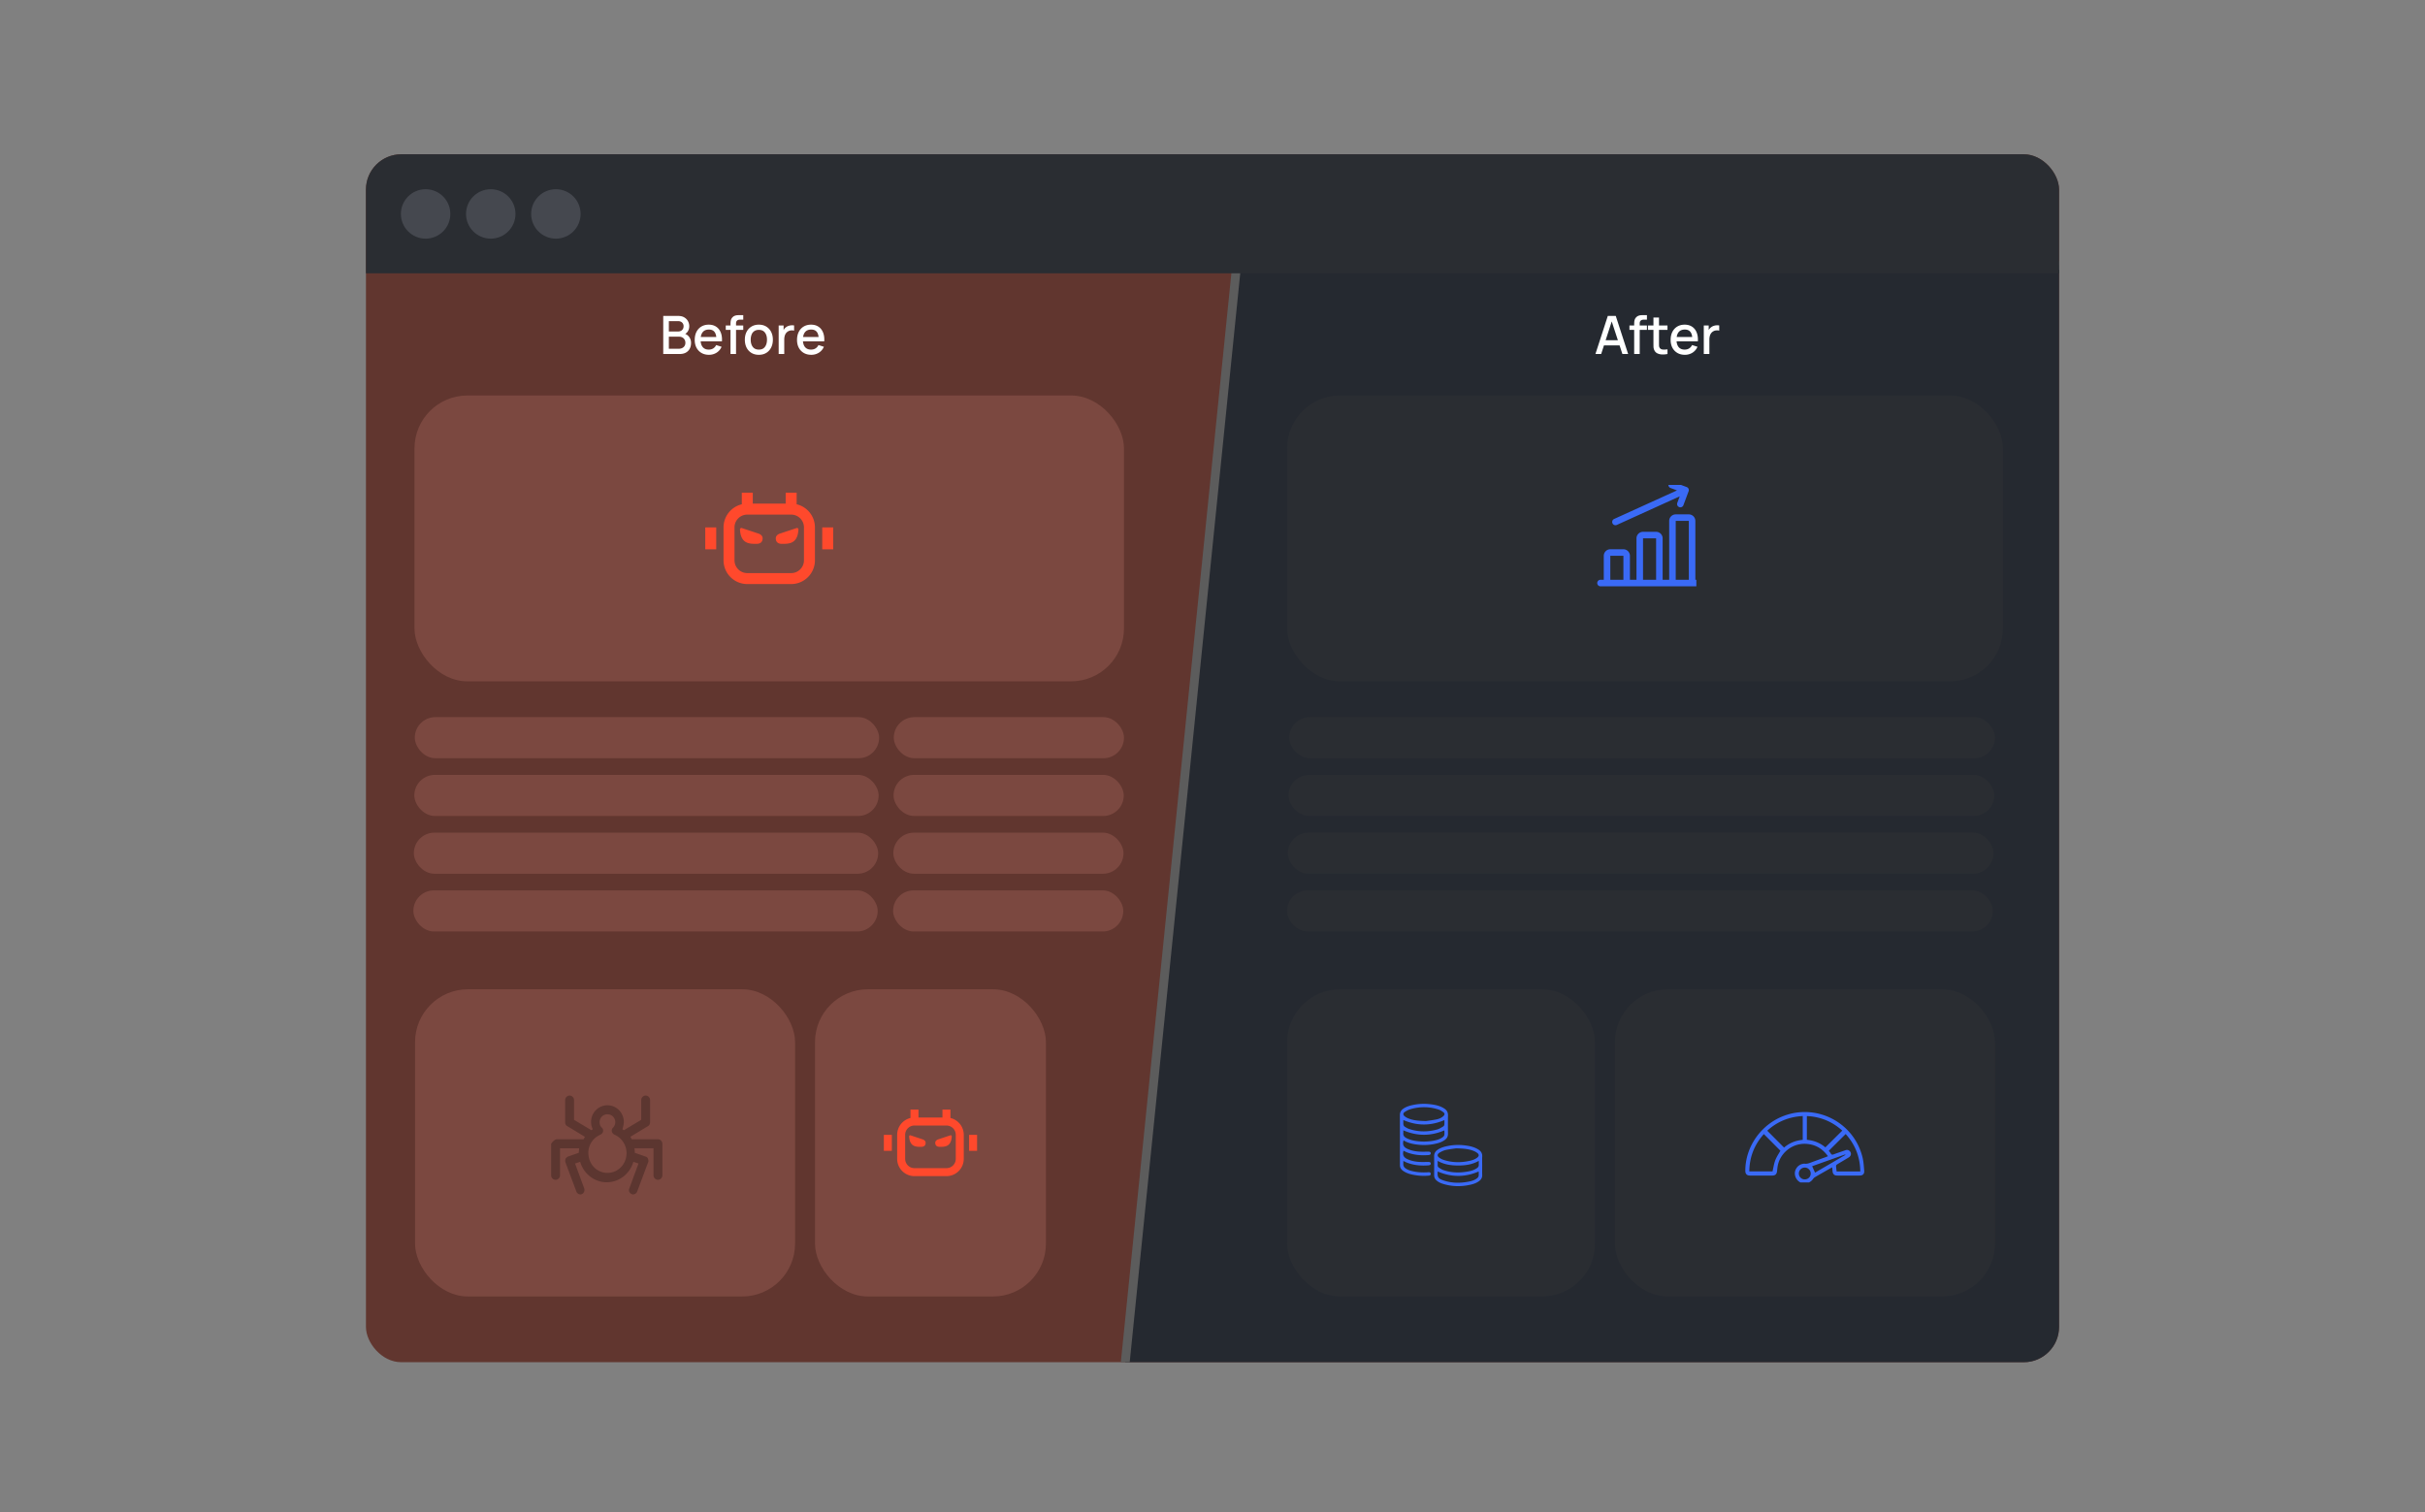
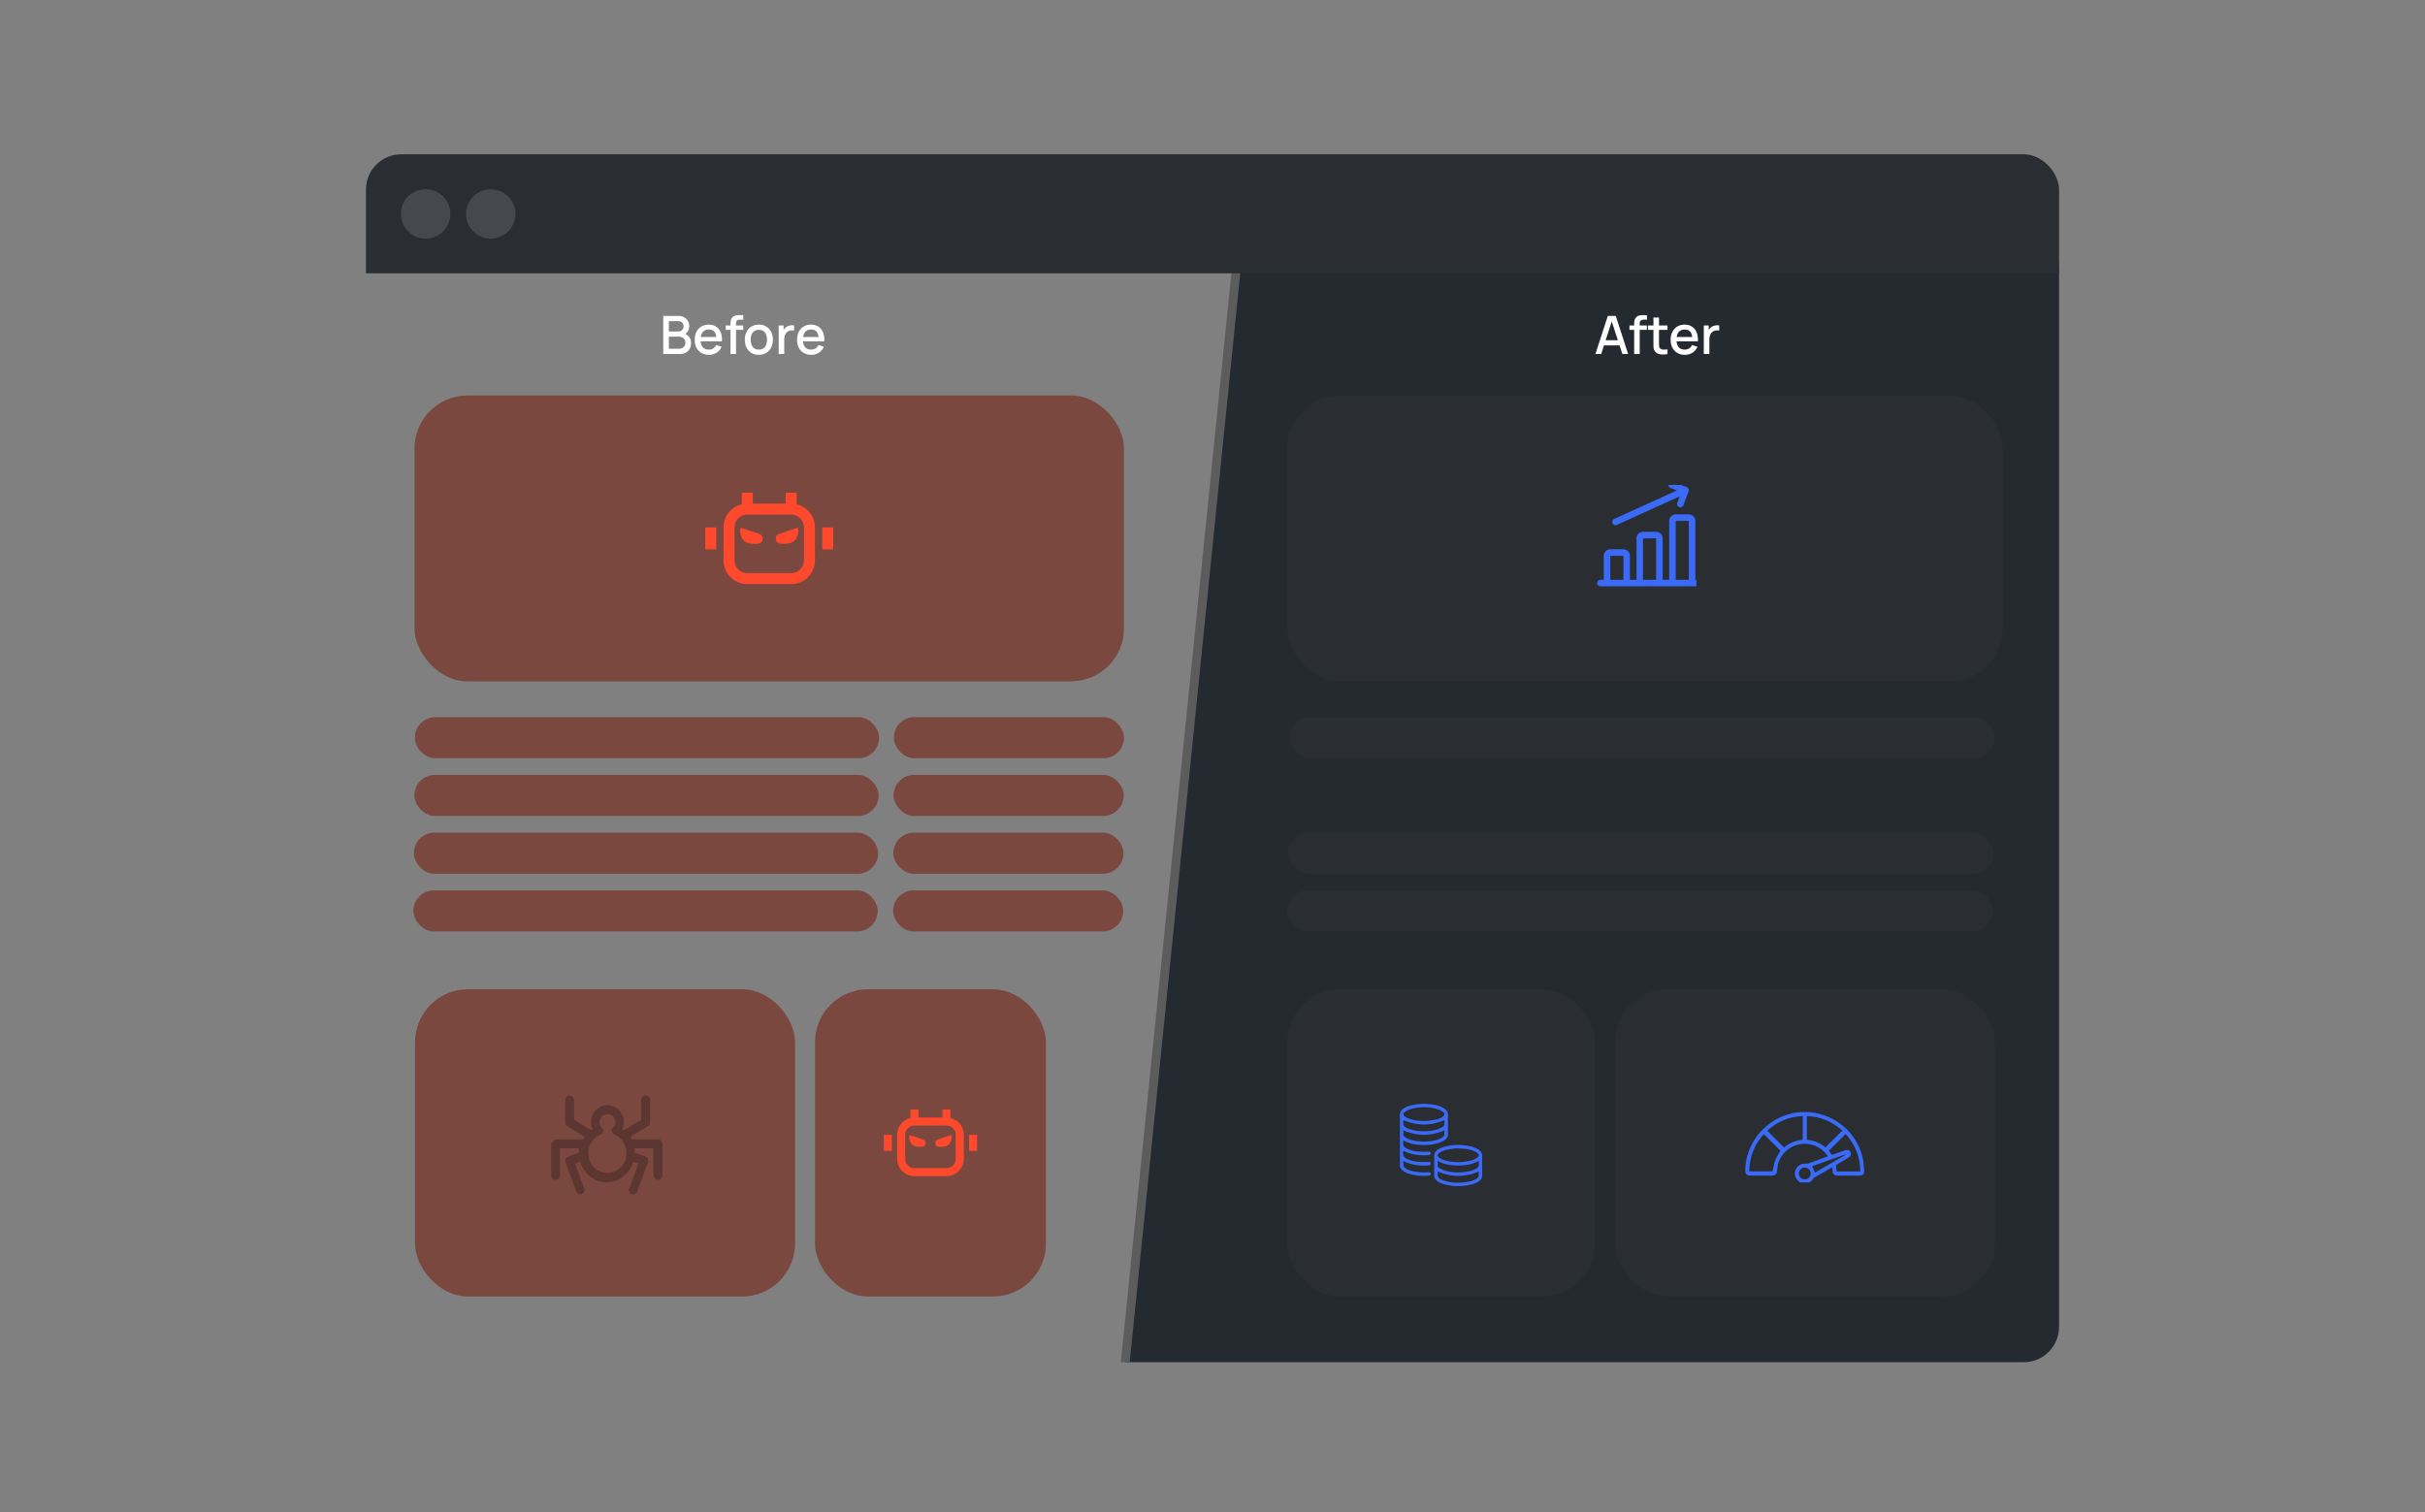
<svg xmlns="http://www.w3.org/2000/svg" width="550" height="343" fill="none">
  <rect width="100%" height="100%" fill="#808080" stroke="none" />
  <g clip-path="url(#a)">
-     <rect width="384" height="274" x="83" y="35" fill="#61362F" rx="8" />
    <path fill="#252930" stroke="#5C5C5C" stroke-width="2" d="M468 60.188v249.808H255.115l.112-1.1 25.152-247.81.091-.898H468Z" />
    <path fill="#2A2D32" d="M83 43a8 8 0 0 1 8-8h368a8 8 0 0 1 8 8v19H83V43Z" />
    <circle cx="96.532" cy="48.528" r="5.607" fill="#45484F" />
    <circle cx="111.305" cy="48.528" r="5.607" fill="#45484F" />
-     <circle cx="126.077" cy="48.528" r="5.607" fill="#45484F" />
    <rect width="160.915" height="64.844" x="94.008" y="89.711" fill="#7B4840" rx="12" />
    <path fill="#FF492C" fill-rule="evenodd" d="M168.246 114.39a5.391 5.391 0 0 0-4.146 5.245v7.463a5.39 5.39 0 0 0 5.39 5.39h9.95a5.39 5.39 0 0 0 5.39-5.39v-7.463a5.391 5.391 0 0 0-4.146-5.245v-2.632h-2.488v2.487h-7.462v-2.487h-2.488v2.632Zm1.244 2.343a2.902 2.902 0 0 0-2.902 2.902v7.463A2.902 2.902 0 0 0 169.49 130h9.95a2.902 2.902 0 0 0 2.902-2.902v-7.463a2.902 2.902 0 0 0-2.902-2.902h-9.95Zm-9.536 7.877v-4.975h2.488v4.975h-2.488Zm26.534 0v-4.975h2.488v4.975h-2.488Z" clip-rule="evenodd" />
    <path fill="#FF492C" d="M171.549 123.368c-1.587 0-3.553 0-3.72-3.269a.321.321 0 0 1 .426-.317l3.808 1.269c.463.155.872.504.897.991.032.645-.247 1.326-1.411 1.326Zm5.819 0c1.586 0 3.553 0 3.72-3.269a.321.321 0 0 0-.426-.317l-3.809 1.269c-.462.155-.871.504-.896.991-.032.645.247 1.326 1.411 1.326Z" />
    <rect width="86.195" height="69.684" x="94.134" y="224.406" fill="#7B4840" rx="12" />
    <g clip-path="url(#b)">
      <path fill="#000" d="M126.32 258.427h6.035c.077-.157.232-.393.309-.551l-4.023-2.438c-.309-.157-.464-.472-.464-.865v-5.035c0-.551.464-1.022 1.006-1.022s1.006.472 1.006 1.022v4.484l3.946 2.36c.077-.078.232-.157.309-.236a3.703 3.703 0 0 1-.387-1.652c0-2.124 1.702-3.775 3.714-3.775 2.089 0 3.713 1.73 3.713 3.775 0 .551-.155 1.102-.309 1.652.077.079.232.158.309.236l3.946-2.36v-4.484c0-.551.464-1.022 1.006-1.022s1.006.472 1.006 1.022v5.035c0 .314-.155.708-.464.865l-4.023 2.438c.154.158.232.394.309.551h5.958c.541 0 1.006.472 1.006 1.023v7.159c0 .55-.465 1.022-1.006 1.022-.542 0-1.006-.472-1.006-1.022v-6.136h-4.333c.077.314.077.629.077 1.023l2.476.865c.232.078.464.236.542.551.077.236.155.551 0 .787l-2.476 6.607c-.155.394-.542.63-.928.63-.078 0-.232 0-.31-.079-.464-.157-.774-.787-.542-1.259l2.09-5.663-1.161-.394c-.774 2.675-3.172 4.641-6.035 4.641-2.862 0-5.261-1.966-6.035-4.641l-1.16.394 2.089 5.663c.155.472-.077 1.102-.542 1.259-.077.079-.232.079-.309.079-.387 0-.774-.236-.928-.63l-2.476-6.607a1.353 1.353 0 0 1 0-.787c.077-.236.309-.394.541-.551l2.477-.865c0-.315.077-.708.077-1.023h-4.333v6.136c0 .55-.464 1.022-1.006 1.022s-1.006-.472-1.006-1.022v-7.159c.386-.551.851-1.023 1.315-1.023Zm11.451 7.631c2.398 0 4.333-1.967 4.333-4.484 0-1.81-1.083-3.462-2.709-4.17-.309-.157-.541-.393-.619-.707a.9.9 0 0 1 .232-.866c.31-.314.542-.786.542-1.258 0-1.023-.774-1.809-1.779-1.809-1.006 0-1.779.786-1.779 1.809 0 .472.154.943.541 1.258.232.236.31.551.232.866-.077.314-.309.551-.619.707-1.625.708-2.708 2.281-2.708 4.091 0 2.596 1.934 4.562 4.333 4.562v.001Z" opacity=".25" />
    </g>
    <rect width="52.376" height="69.684" x="184.846" y="224.406" fill="#7B4840" rx="12" />
    <rect width="69.829" height="69.684" x="291.924" y="224.406" fill="#2A2D32" rx="12" />
    <g fill="#3A6AF6" clip-path="url(#c)">
      <path d="M318.289 263.348c0 .357-.046.694.016 1.01.042.213.195.449.368.585.577.454 1.276.64 1.982.784 1.111.227 2.233.262 3.361.177.2-.016.368.024.454.23a.38.38 0 0 1-.32.533c-1.147.12-2.289.065-3.423-.139-.775-.139-1.533-.343-2.218-.749-.441-.261-.836-.575-.961-1.111a1.867 1.867 0 0 1-.039-.403c-.001-3.771.007-7.541-.009-11.311-.003-.642.257-1.098.758-1.448.689-.482 1.478-.711 2.29-.876a11.96 11.96 0 0 1 3.679-.169c1.21.13 2.402.347 3.434 1.058.516.356.76.839.749 1.484-.024 1.389-.02 2.778-.002 4.167.007.611-.239 1.065-.716 1.413-.681.497-1.469.735-2.279.902a12.12 12.12 0 0 1-3.795.175c-1.149-.127-2.278-.355-3.286-.98-.267.909-.031 1.475.782 1.876.902.446 1.874.624 2.866.679.648.036 1.3.01 1.949.005.39-.003.569.105.575.368.004.25-.16.373-.529.403-1.644.132-3.256-.002-4.811-.587-.288-.108-.559-.26-.838-.392-.261.888-.024 1.456.788 1.857.902.445 1.874.624 2.866.679.648.036 1.3.009 1.949.004.39-.003.57.106.575.369.004.25-.16.373-.529.403-1.644.132-3.256-.002-4.811-.588-.288-.108-.559-.26-.874-.409l-.001.001Zm5.127-9.047c.482-.073 1.416-.182 2.336-.364.598-.118 1.175-.346 1.632-.782.305-.289.324-.592-.008-.845-.325-.249-.69-.484-1.076-.612-2.082-.693-4.195-.697-6.301-.126-.494.134-.969.393-1.403.671-.419.268-.4.676-.002.983.22.17.468.316.723.427 1.161.505 2.397.605 4.1.648h-.001Zm4.181-.221c-3.121 1.337-6.205 1.334-9.319-.013 0 .244.005.512-.001.781-.008.338.113.613.407.783.293.17.585.358.902.462 2.124.695 4.27.705 6.411.101.48-.136.92-.433 1.358-.691.119-.071.218-.263.232-.409.034-.345.011-.695.011-1.014h-.001Zm-9.32 2.319c0 .202.018.417-.003.628-.051.514.191.841.619 1.083.661.371 1.376.565 2.115.684a12.13 12.13 0 0 0 3.883 0c.787-.128 1.562-.313 2.232-.771.189-.13.407-.332.449-.535.073-.357.02-.74.02-1.076-3.112 1.338-6.195 1.332-9.315-.014v.001Z" />
      <path d="M336.166 264.391c0 .719-.017 1.439.006 2.157.017.557-.214.972-.632 1.306-.534.426-1.159.672-1.81.831-2.183.532-4.36.526-6.515-.159-.567-.18-1.099-.437-1.525-.872-.293-.3-.422-.66-.421-1.079.005-1.418.017-2.837-.004-4.255-.009-.633.232-1.103.733-1.462.693-.496 1.49-.731 2.311-.898a11.961 11.961 0 0 1 3.679-.172c1.19.127 2.362.338 3.389 1.02.539.359.83.836.797 1.514-.033.688-.008 1.379-.008 2.069Zm-5.902-3.904c-.477.072-1.413.172-2.329.367-.482.103-.954.328-1.384.578-.656.384-.641.851.006 1.262.252.16.523.303.805.397 1.986.66 4 .668 6.026.216.599-.134 1.175-.34 1.666-.726.434-.343.435-.715-.01-1.049a3.357 3.357 0 0 0-.674-.396c-1.162-.504-2.397-.605-4.106-.649Zm5.128 2.84c-1.48.849-3.056 1.057-4.668 1.057-1.61 0-3.185-.212-4.653-1.047 0 .336.01.634-.003.932-.01.256.076.47.286.6.327.203.655.429 1.014.552 1.901.65 3.842.657 5.795.271.659-.13 1.291-.341 1.846-.74.224-.162.377-.364.382-.65.006-.309.002-.617.002-.976l-.001.001Zm-.018 2.409c-3.1 1.345-6.193 1.341-9.29.005-.119 1.252.083 1.608 1.294 2.02 1.902.647 3.844.651 5.796.261.659-.132 1.301-.33 1.838-.753.155-.123.317-.321.346-.504.055-.346.016-.707.016-1.028v-.001Z" />
    </g>
    <rect width="86.195" height="69.684" x="366.27" y="224.406" fill="#2A2D32" rx="12" />
    <rect width="162.348" height="64.844" x="291.924" y="89.711" fill="#2A2D32" rx="12" />
    <g clip-path="url(#d)">
      <path fill="#3A6AF6" d="M414.587 262.273c-1.168-1.619-2.661-2.564-4.613-2.775-3.233-.35-5.918 1.809-6.663 4.457-.154.548-.208 1.128-.268 1.698-.072.685-.388 1.009-1.082 1.011-1.686.005-3.372.006-5.058 0-.704-.003-1.054-.369-1.057-1.072-.025-5.476 3.609-10.604 8.873-12.524 7.551-2.752 15.857 1.695 17.722 9.52.235.987.291 2.022.372 3.04.052.649-.344 1.031-.997 1.034-1.728.01-3.456.01-5.184 0-.614-.003-.948-.346-.998-.959-.023-.28-.05-.559-.08-.899-.155.079-.288.141-.414.213-1.169.667-2.34 1.331-3.502 2.011a1.49 1.49 0 0 0-.441.426c-.578.818-1.574 1.18-2.523.898-.896-.266-1.555-1.138-1.595-2.111-.038-.912.577-1.827 1.478-2.146.258-.091.555-.146.824-.12.438.043.819-.074 1.217-.224 1.178-.446 2.366-.865 3.549-1.297.13-.047.256-.105.44-.181Zm-12.572 3.447c.213-.898.326-1.756.628-2.541.302-.784.794-1.495 1.156-2.153l-3.752-3.773c-2.129 2.383-3.265 5.187-3.296 8.467h5.264Zm6.85-12.556c-3.12.163-5.791 1.269-8.044 3.323l3.81 3.825c1.197-1.034 2.619-1.605 4.234-1.751v-5.397Zm5.132 7.104 3.836-3.803c-2.266-2.035-4.927-3.16-8.027-3.294v5.382c1.621.149 3.041.722 4.19 1.714l.001.001Zm7.921 5.458c-.04-3.297-1.172-6.109-3.313-8.482l-3.824 3.794c.144.194.329.393.455.624.153.281.328.308.614.203.892-.329 1.795-.628 2.692-.944.346-.121.664-.096.943.154.487.437.406 1.114-.193 1.481-.873.534-1.761 1.045-2.632 1.58-.109.066-.234.223-.23.334.013.416.078.829.124 1.256h5.364Zm-10.261.275 6.885-4.029-.05-.101c-2.512.896-5.025 1.79-7.489 2.668l.654 1.461v.001Zm-2.326 1.528c.75 0 1.342-.579 1.347-1.32a1.358 1.358 0 0 0-1.364-1.362 1.356 1.356 0 0 0-1.326 1.358 1.325 1.325 0 0 0 1.343 1.324Z" />
    </g>
    <rect width="105.307" height="9.324" x="94.079" y="162.672" fill="#7B4840" rx="4.662" />
    <rect width="52.205" height="9.324" x="202.718" y="162.672" fill="#7B4840" rx="4.662" />
    <rect width="160.05" height="9.324" x="292.414" y="162.672" fill="#2A2D32" rx="4.662" />
    <rect width="105.307" height="9.324" x="93.971" y="175.773" fill="#7B4840" rx="4.662" />
    <rect width="52.205" height="9.324" x="202.664" y="175.773" fill="#7B4840" rx="4.662" />
-     <rect width="160.05" height="9.324" x="292.251" y="175.773" fill="#2A2D32" rx="4.662" />
    <rect width="105.307" height="9.324" x="93.863" y="188.875" fill="#7B4840" rx="4.662" />
    <rect width="52.205" height="9.324" x="202.611" y="188.875" fill="#7B4840" rx="4.662" />
    <rect width="160.05" height="9.324" x="292.087" y="188.875" fill="#2A2D32" rx="4.662" />
    <rect width="105.307" height="9.324" x="93.756" y="201.969" fill="#7B4840" rx="4.662" />
    <rect width="52.205" height="9.324" x="202.558" y="201.969" fill="#7B4840" rx="4.662" />
    <rect width="160.05" height="9.324" x="291.924" y="201.969" fill="#2A2D32" rx="4.662" />
    <path fill="#fff" d="M150.427 80.305v-8.64h3.396c.548 0 1.008.112 1.38.336.372.224.652.514.84.87.188.352.282.724.282 1.116 0 .476-.118.884-.354 1.224-.232.34-.546.572-.942.696l-.012-.294c.552.136.976.402 1.272.798.296.392.444.85.444 1.374 0 .508-.102.95-.306 1.326-.2.376-.494.67-.882.882-.384.208-.85.312-1.398.312h-3.72Zm1.272-1.194h2.256c.284 0 .538-.054.762-.162.228-.108.406-.262.534-.462.132-.204.198-.446.198-.726 0-.26-.058-.494-.174-.702a1.204 1.204 0 0 0-.492-.498 1.459 1.459 0 0 0-.75-.186h-2.334v2.736Zm0-3.918h2.106c.232 0 .44-.046.624-.138.188-.096.336-.232.444-.408.112-.18.168-.396.168-.648a1.1 1.1 0 0 0-.336-.828c-.224-.216-.524-.324-.9-.324h-2.106v2.346Zm9.102 5.292c-.644 0-1.21-.14-1.698-.42a2.987 2.987 0 0 1-1.134-1.182c-.268-.508-.402-1.096-.402-1.764 0-.708.132-1.322.396-1.842.268-.52.64-.922 1.116-1.206.476-.284 1.03-.426 1.662-.426.66 0 1.222.154 1.686.462.464.304.81.738 1.038 1.302.232.564.324 1.234.276 2.01h-1.254v-.456c-.008-.752-.152-1.308-.432-1.668-.276-.36-.698-.54-1.266-.54-.628 0-1.1.198-1.416.594-.316.396-.474.968-.474 1.716 0 .712.158 1.264.474 1.656.316.388.772.582 1.368.582.392 0 .73-.088 1.014-.264.288-.18.512-.436.672-.768l1.23.39a2.92 2.92 0 0 1-1.146 1.35 3.19 3.19 0 0 1-1.71.474Zm-2.31-3.066v-.978h4.626v.978h-4.626Zm7.19 2.886v-6.708c0-.164.006-.338.018-.522.012-.188.046-.372.102-.552.06-.184.158-.352.294-.504.164-.18.344-.308.54-.384.196-.076.39-.12.582-.132a8.89 8.89 0 0 1 .54-.018h.816v1.032h-.756c-.296 0-.518.074-.666.222-.144.144-.216.35-.216.618v6.948h-1.254Zm-1.074-5.472v-1.008h3.966v1.008h-3.966Zm7.501 5.652c-.648 0-1.21-.146-1.686-.438a2.952 2.952 0 0 1-1.104-1.206c-.256-.516-.384-1.11-.384-1.782 0-.676.132-1.27.396-1.782a2.902 2.902 0 0 1 1.11-1.2c.476-.288 1.032-.432 1.668-.432.648 0 1.21.146 1.686.438.476.292.844.694 1.104 1.206.26.512.39 1.102.39 1.77 0 .676-.132 1.272-.396 1.788-.26.512-.628.914-1.104 1.206-.476.288-1.036.432-1.68.432Zm0-1.182c.62 0 1.082-.208 1.386-.624.308-.42.462-.96.462-1.62 0-.676-.156-1.216-.468-1.62-.308-.408-.768-.612-1.38-.612-.42 0-.766.096-1.038.288-.272.188-.474.45-.606.786a3.12 3.12 0 0 0-.198 1.158c0 .68.156 1.224.468 1.632.312.408.77.612 1.374.612Zm4.499 1.002v-6.48h1.116v1.572l-.156-.204a2.38 2.38 0 0 1 .312-.57c.128-.176.276-.32.444-.432.164-.12.346-.212.546-.276.204-.068.412-.108.624-.12.212-.016.416-.006.612.03V75a2.032 2.032 0 0 0-.708-.048 1.55 1.55 0 0 0-.708.246 1.59 1.59 0 0 0-.486.48 2.04 2.04 0 0 0-.252.63c-.052.228-.078.47-.078.726v3.27h-1.266Zm7.397.18c-.644 0-1.21-.14-1.698-.42a2.987 2.987 0 0 1-1.134-1.182c-.268-.508-.402-1.096-.402-1.764 0-.708.132-1.322.396-1.842.268-.52.64-.922 1.116-1.206.476-.284 1.03-.426 1.662-.426.66 0 1.222.154 1.686.462.464.304.81.738 1.038 1.302.232.564.324 1.234.276 2.01h-1.254v-.456c-.008-.752-.152-1.308-.432-1.668-.276-.36-.698-.54-1.266-.54-.628 0-1.1.198-1.416.594-.316.396-.474.968-.474 1.716 0 .712.158 1.264.474 1.656.316.388.772.582 1.368.582.392 0 .73-.088 1.014-.264.288-.18.512-.436.672-.768l1.23.39a2.92 2.92 0 0 1-1.146 1.35 3.19 3.19 0 0 1-1.71.474Zm-2.31-3.066v-.978h4.626v.978h-4.626Zm180.157 2.886 2.808-8.64h1.806l2.808 8.64h-1.302l-2.586-7.884h.324l-2.556 7.884h-1.302Zm1.458-1.95v-1.176h4.512v1.176h-4.512Zm7.33 1.95v-6.708c0-.164.006-.338.018-.522.012-.188.046-.372.102-.552.06-.184.158-.352.294-.504.164-.18.344-.308.54-.384.196-.076.39-.12.582-.132a8.89 8.89 0 0 1 .54-.018h.816v1.032h-.756c-.296 0-.518.074-.666.222-.144.144-.216.35-.216.618v6.948h-1.254Zm-1.074-5.472v-1.008h3.966v1.008h-3.966Zm8.629 5.472c-.408.08-.808.114-1.2.102a2.716 2.716 0 0 1-1.05-.228c-.308-.14-.54-.36-.696-.66a1.93 1.93 0 0 1-.228-.816c-.008-.28-.012-.596-.012-.948v-5.73h1.26v5.67c0 .26.002.486.006.678.008.192.05.354.126.486.144.248.372.39.684.426.316.032.686.018 1.11-.042v1.062Zm-4.428-5.472v-1.008h4.428v1.008h-4.428Zm8.376 5.652c-.644 0-1.21-.14-1.698-.42a2.987 2.987 0 0 1-1.134-1.182c-.268-.508-.402-1.096-.402-1.764 0-.708.132-1.322.396-1.842.268-.52.64-.922 1.116-1.206.476-.284 1.03-.426 1.662-.426.66 0 1.222.154 1.686.462.464.304.81.738 1.038 1.302.232.564.324 1.234.276 2.01h-1.254v-.456c-.008-.752-.152-1.308-.432-1.668-.276-.36-.698-.54-1.266-.54-.628 0-1.1.198-1.416.594-.316.396-.474.968-.474 1.716 0 .712.158 1.264.474 1.656.316.388.772.582 1.368.582.392 0 .73-.088 1.014-.264.288-.18.512-.436.672-.768l1.23.39a2.92 2.92 0 0 1-1.146 1.35 3.19 3.19 0 0 1-1.71.474Zm-2.31-3.066v-.978h4.626v.978h-4.626Zm6.596 2.886v-6.48h1.116v1.572l-.156-.204a2.38 2.38 0 0 1 .312-.57c.128-.176.276-.32.444-.432.164-.12.346-.212.546-.276.204-.068.412-.108.624-.12.212-.016.416-.006.612.03V75a2.032 2.032 0 0 0-.708-.048 1.55 1.55 0 0 0-.708.246 1.59 1.59 0 0 0-.486.48 2.04 2.04 0 0 0-.252.63c-.052.228-.078.47-.078.726v3.27h-1.266Z" />
    <path fill="#FF492C" fill-rule="evenodd" d="M206.501 253.605a3.93 3.93 0 0 0-3.021 3.823v5.438a3.928 3.928 0 0 0 3.928 3.927h7.25a3.928 3.928 0 0 0 3.928-3.927v-5.438a3.93 3.93 0 0 0-3.021-3.823v-1.917h-1.813v1.812h-5.438v-1.812h-1.813v1.917Zm.907 1.708a2.115 2.115 0 0 0-2.115 2.115v5.438c0 1.168.947 2.114 2.115 2.114h7.25a2.114 2.114 0 0 0 2.115-2.114v-5.438a2.115 2.115 0 0 0-2.115-2.115h-7.25Zm-6.949 5.74v-3.625h1.813v3.625h-1.813Zm19.335 0v-3.625h1.813v3.625h-1.813Z" clip-rule="evenodd" />
    <path fill="#FF492C" d="M208.908 260.147c-1.156 0-2.589 0-2.71-2.382a.233.233 0 0 1 .309-.23l2.776.925c.337.112.635.367.653.722.024.47-.18.965-1.028.965Zm4.24 0c1.156 0 2.589 0 2.711-2.382a.234.234 0 0 0-.31-.23l-2.776.925c-.337.112-.635.367-.653.722-.023.47.18.965 1.028.965Z" />
    <g clip-path="url(#e)">
      <path stroke="#3A6AF6" stroke-linecap="round" stroke-linejoin="round" stroke-width="1.484" d="M363 132.256h22.256m-18.863-13.858 15.896-7.221m0 0-1.177 3.156m1.177-3.156L379.143 110m-10.95 15.332h-2.967a.756.756 0 0 0-.742.742v6.182h4.451v-6.182a.757.757 0 0 0-.22-.522.757.757 0 0 0-.522-.22Zm7.419-3.957h-2.968a.75.75 0 0 0-.741.742v10.139h4.451v-10.139a.753.753 0 0 0-.742-.742Zm7.419-3.956h-2.968a.749.749 0 0 0-.742.742v14.095h4.452v-14.095a.752.752 0 0 0-.742-.742Z" />
    </g>
  </g>
  <defs>
    <clipPath id="a">
      <rect width="384" height="274" x="83" y="35" fill="#fff" rx="8" />
    </clipPath>
    <clipPath id="b">
      <path fill="#fff" d="M150.989 245.953h-27.515v27.515h27.515z" />
    </clipPath>
    <clipPath id="c">
      <path fill="#fff" d="M317.5 250.391h18.677v18.675H317.5z" />
    </clipPath>
    <clipPath id="d">
      <path fill="#fff" d="M395.002 250.266h28.731v17.957h-28.731z" />
    </clipPath>
    <clipPath id="e">
      <path fill="#fff" d="M361 110h23.74v23.74H361z" />
    </clipPath>
  </defs>
</svg>